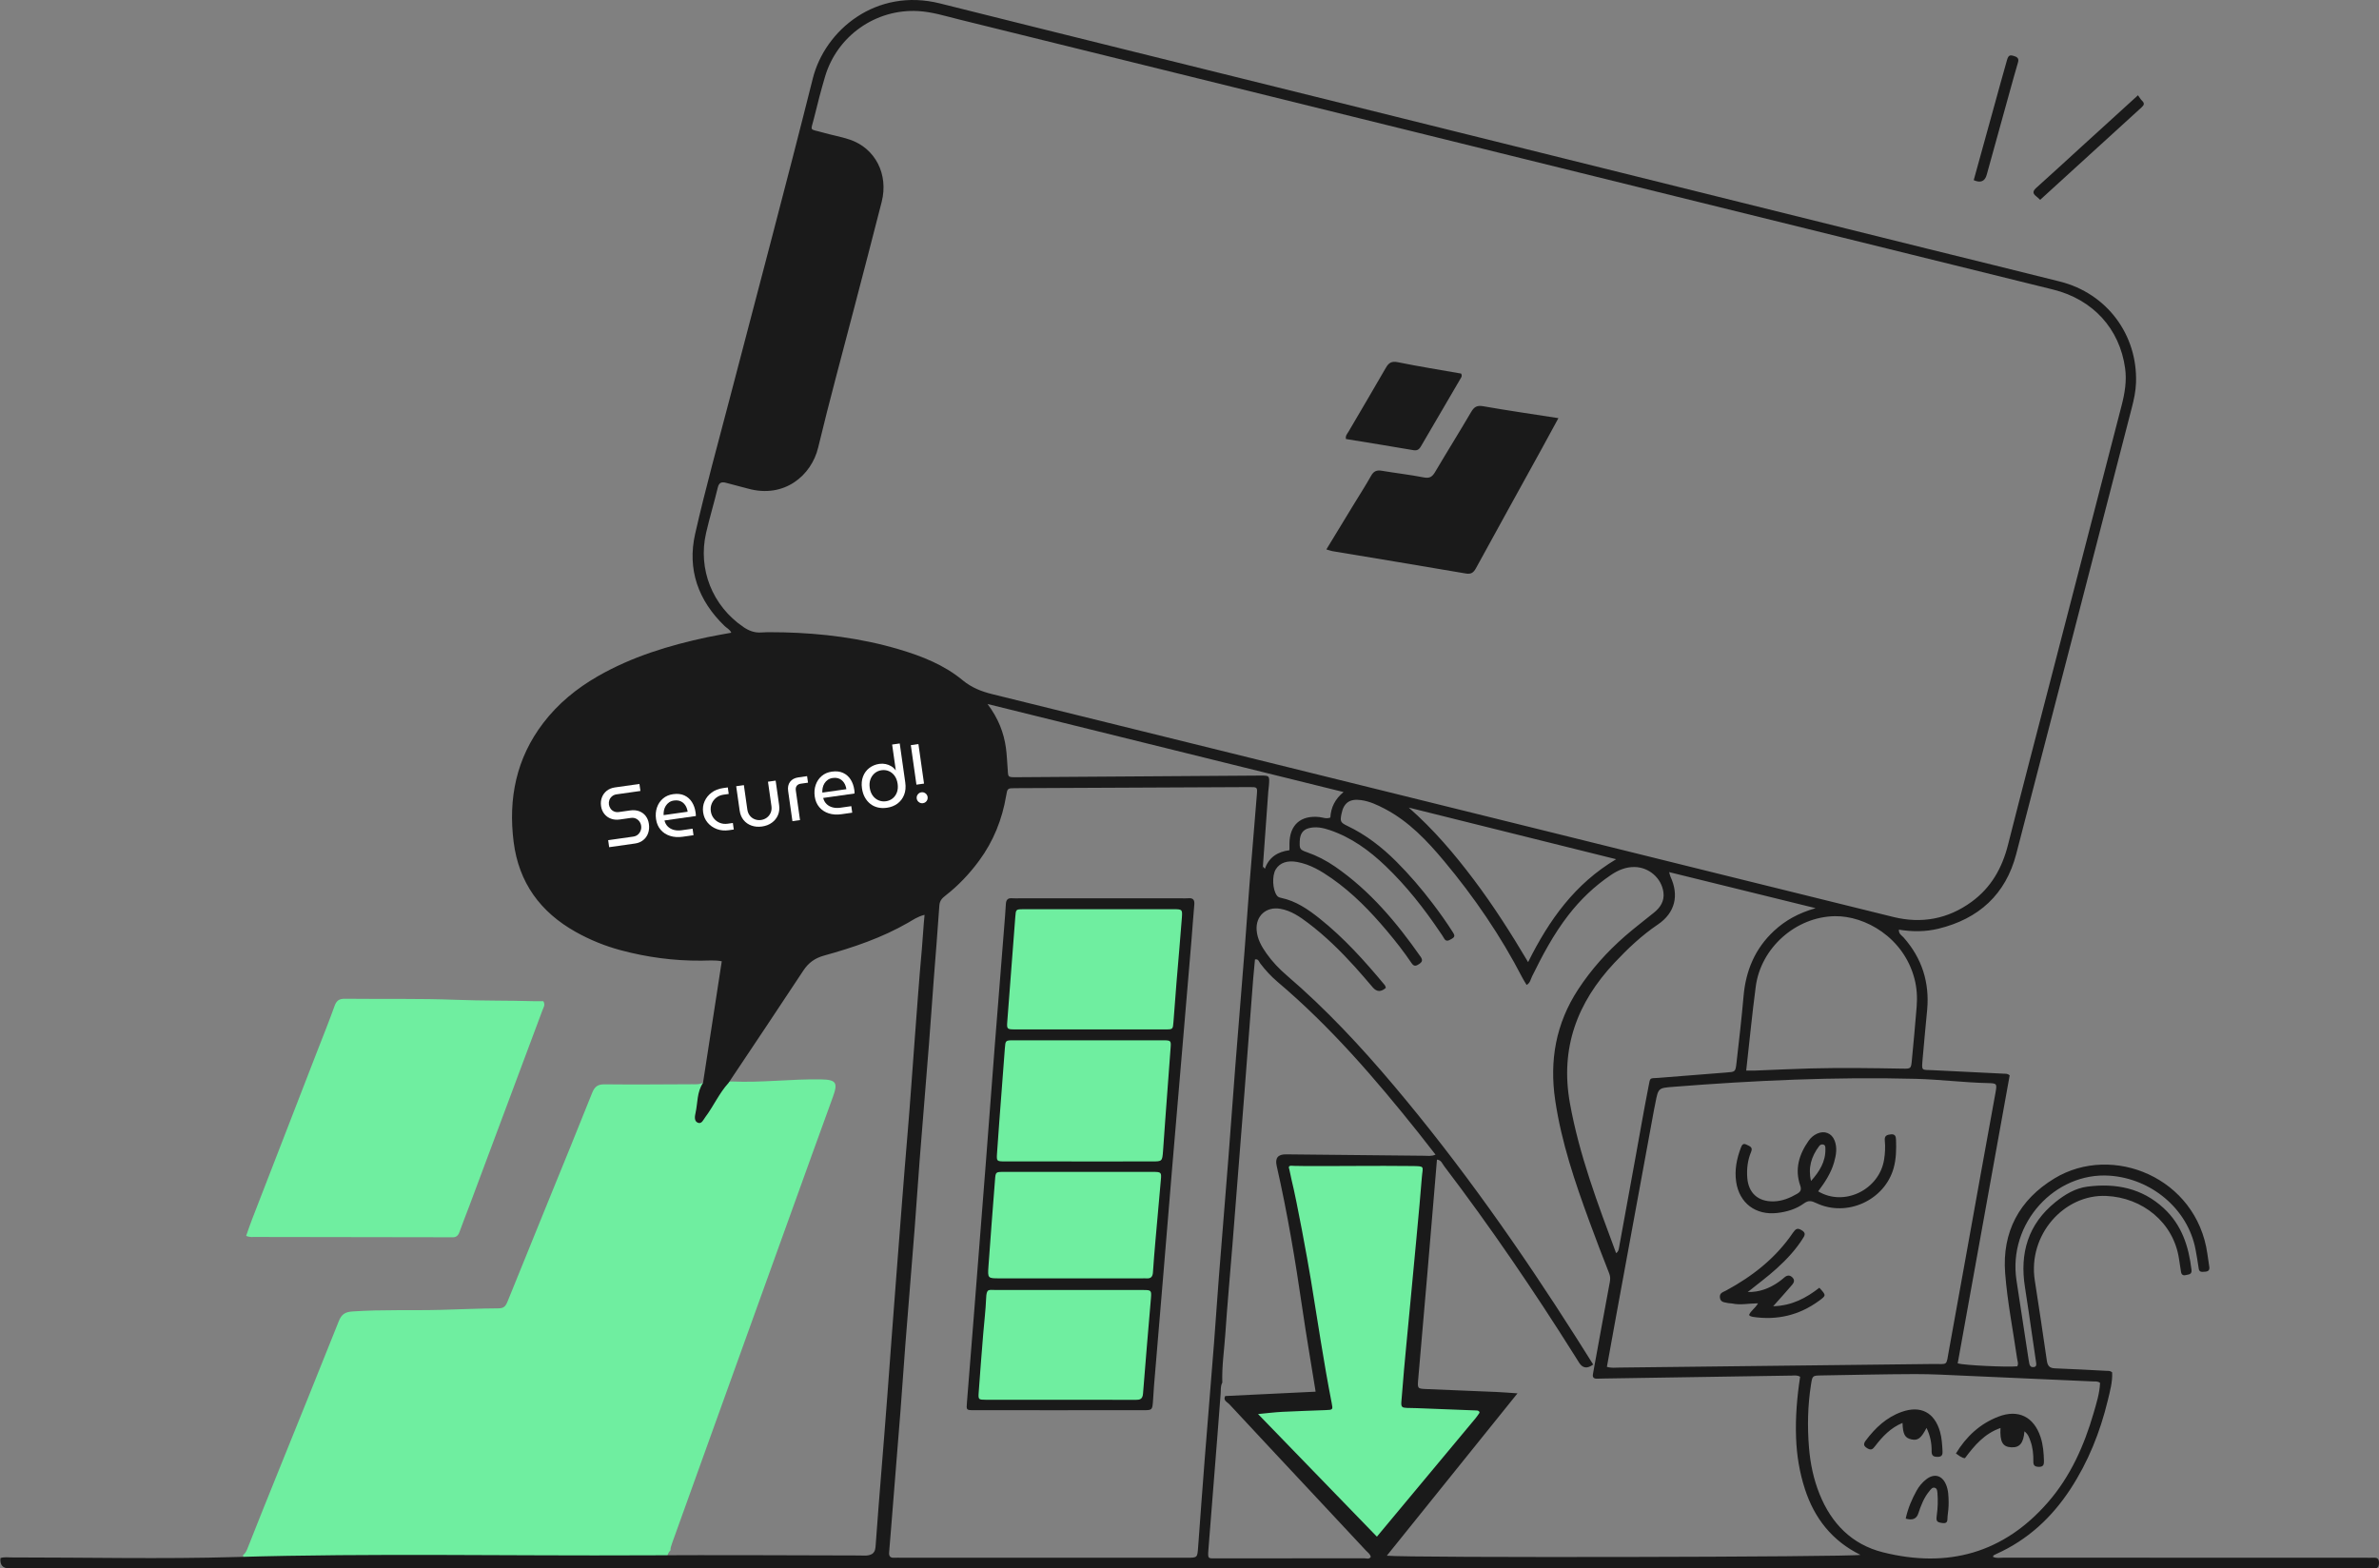
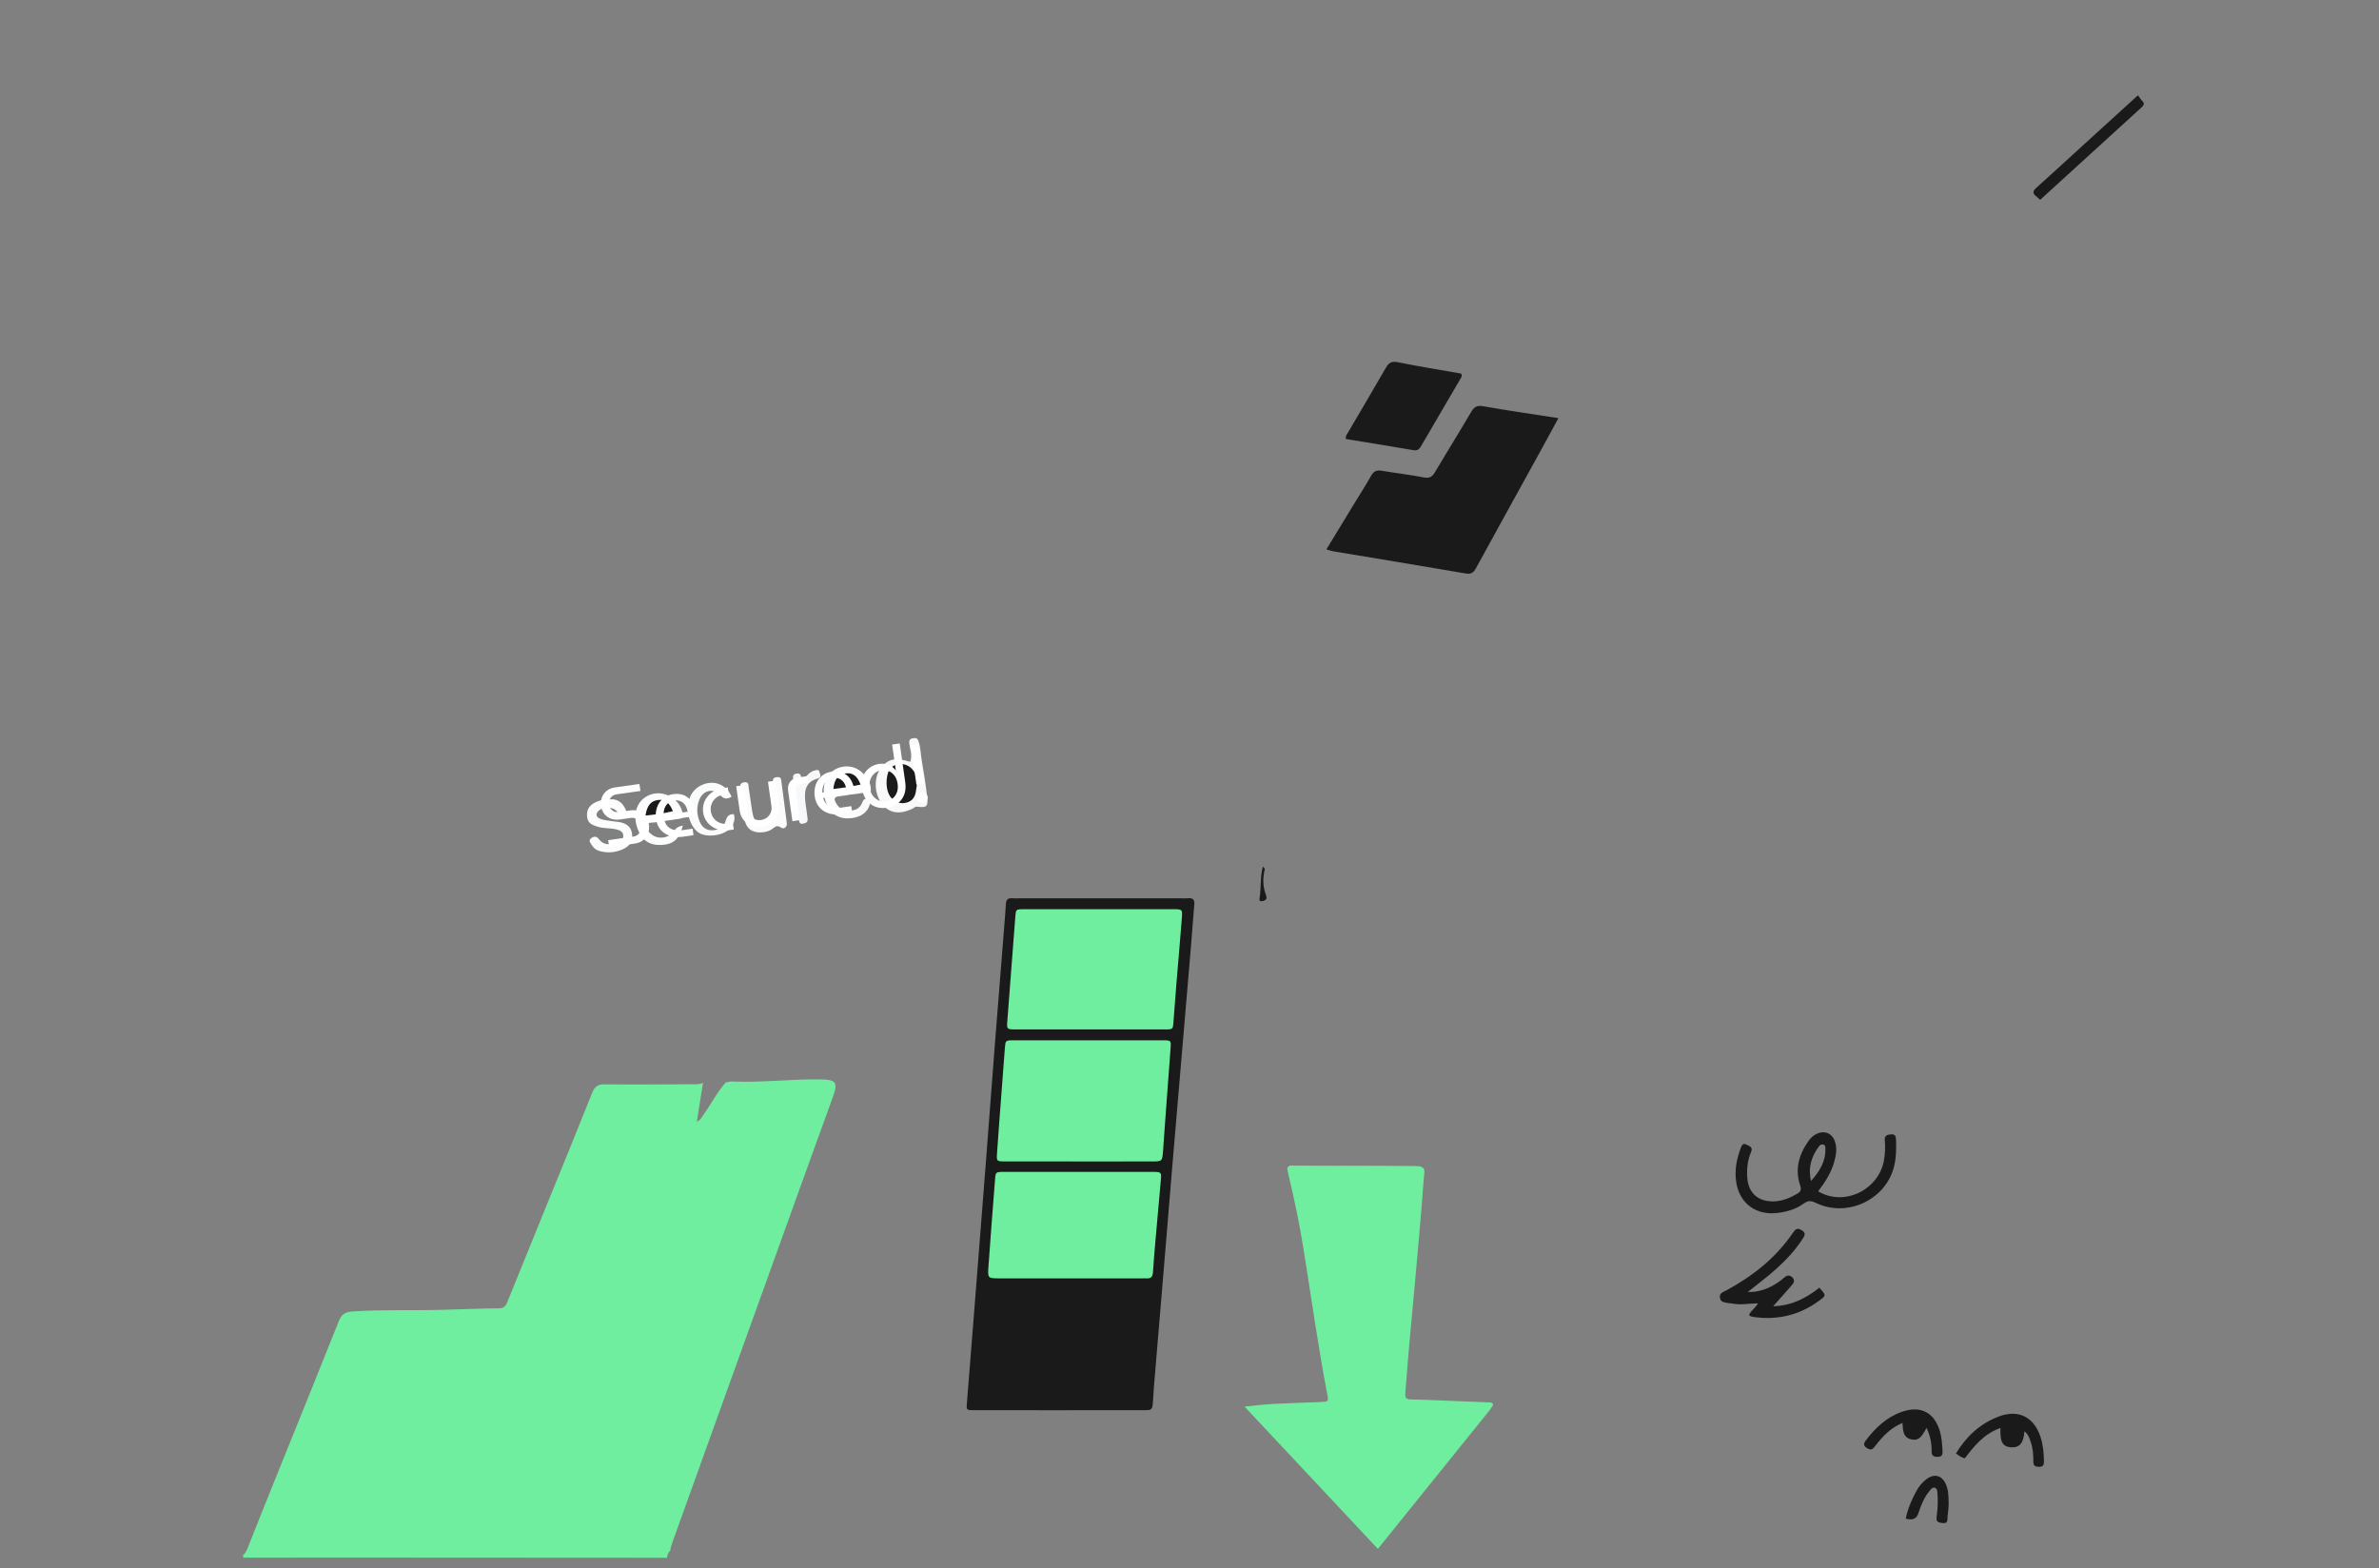
<svg xmlns="http://www.w3.org/2000/svg" id="a" data-name="Layer 1" width="1168.22" height="770.295" viewBox="0 0 1168.22 770.295">
  <rect x="0" y="0" width="1168.22" height="770.295" fill="#808080" stroke="none" />
  <path d="M329.276,761.347c-.118-.748,.188-1.861,.784-3.51,12.549-34.731,24.934-69.522,37.499-104.248,13.867-38.323,27.556-76.71,41.493-115.008,2.52-6.924,1.447-8.318-5.803-8.455-14.642-.278-29.231,1.695-43.882,1.013-1.006-.047-1.961,.355-2.958,.43-4.326,4.839-7.178,10.693-10.976,15.893-.796,1.09-1.257,2.553-3.248,3.422,1.068-6.735,2.049-12.927,3.032-19.124-1.687,.96-3.544,.736-5.362,.742-14.313,.048-28.627,.206-42.937,.039-3.429-.04-4.931,1.154-6.157,4.242-6.985,17.597-14.194,35.105-21.321,52.645-6.69,16.464-13.378,32.928-20.051,49.399-.825,2.035-1.51,3.718-4.415,3.734-9.304,.051-18.606,.476-27.91,.735-14.626,.406-29.265-.214-43.895,.789-3.737,.256-5.462,1.393-6.807,4.777-9.753,24.54-19.701,49.002-29.572,73.495-5.153,12.786-10.332,25.561-15.365,38.394-.535,1.364-1.195,2.365-2.083,2.981,.086,.415,.115,.847,.089,1.284,16.719-.017,33.439-.043,50.158-.041,52.654,.007,105.309,.049,157.963,.092,.097-1.352,.709-2.726,1.724-3.719Z" fill="#6feea0" />
-   <path d="M120.868,606.971c.965-2.707,1.836-5.345,2.837-7.932,10.605-27.407,21.232-54.806,31.851-82.207,2.94-7.586,6.008-15.127,8.736-22.789,.953-2.675,2.303-3.558,5.07-3.527,18.301,.205,36.621-.192,54.899,.525,12.638,.496,25.266,.289,37.892,.662,1.641,.049,3.284,.007,4.663,.007,1.047,1.863,.091,3.017-.355,4.211-11.958,32.042-23.931,64.079-35.911,96.113-1.628,4.354-3.374,8.666-4.927,13.047-.659,1.859-1.745,2.718-3.689,2.576-.662-.048-1.33-.003-1.996-.004-31.446-.045-62.893-.087-94.339-.146-1.457-.003-2.959,.225-4.731-.537Z" fill="#6feea0" />
  <path d="M1049.863,46.789c.807,1.099,1.301,2.012,2.017,2.692,1.316,1.249,.997,2.112-.233,3.231-16.58,15.079-33.125,30.196-49.824,45.436-.775-.705-1.326-1.283-1.953-1.761-2.068-1.577-1.474-2.771,.241-4.303,7.185-6.418,14.253-12.967,21.373-19.457,9.204-8.389,18.416-16.768,28.38-25.838Z" fill="#1a1a1a" />
-   <path d="M969.207,88.482c3.426-12.408,6.859-24.857,10.301-37.304,1.99-7.197,3.959-14.401,6.009-21.581,.736-2.577,1.449-2.793,3.914-1.93,1.601,.561,1.961,1.476,1.502,3.039-1.31,4.458-2.555,8.935-3.796,13.413-3.858,13.912-7.697,27.829-11.556,41.741q-1.347,4.855-6.374,2.622Z" fill="#1a1a1a" />
  <path d="M676.618,760.704c-21.791-23.252-43.27-46.172-65.496-69.888,5.027-.486,9.176-1.034,13.342-1.257,7.977-.426,15.964-.66,23.946-.986,3.963-.162,4.026-.212,3.311-3.975-4.439-23.34-7.737-46.865-11.484-70.318-1.939-12.138-4.385-24.191-7.256-36.15-.271-1.13-.541-2.261-.76-3.402-.274-1.434,.301-2.211,1.819-2.193,.832,.01,1.665-.008,2.497-.003,18.649,.123,37.3,.165,55.947,.407,8.424,.109,7.067,.204,6.564,7.181-1.111,15.413-2.543,30.803-3.899,46.198-1.531,17.38-3.327,34.74-4.611,52.138-.76,10.294-1.885,8.595,8.096,8.996,10.81,.434,21.621,.861,32.431,1.304,.643,.026,1.34-.03,1.832,.546,.088,.134,.218,.259,.251,.406,.035,.154,.032,.365-.05,.488-.642,.961-1.249,1.952-1.972,2.85-18.039,22.408-36.091,44.805-54.507,67.658Z" fill="#6feea0" />
  <path d="M446.967,374.15c1.152-3.242-.11-6.126-.468-9.052-.263-2.147,.962-2.543,2.636-2.619,1.246-.056,1.607,.715,1.971,1.763,1.049,3.023,.987,6.212,1.532,9.307,1.06,6.016,1.978,12.066,2.674,18.134,.51,4.446-.318,5.125-4.927,4.503-1.066-.144-1.424,.534-2.065,.852-6.614,3.29-11.906,2.423-15.5-2.606-3.976-5.563-3.669-13.997,.672-18.447,3.316-3.4,6.591-3.868,13.477-1.836Z" fill="#f7f8f9" />
  <path d="M427.615,388.514c-4.31,1.371-8.842,1.399-13.222,2.254-.976,.191-1.99,.189-2.963,.386-1.442,.293-1.936,1.129-1.256,2.53,1.155,2.382,2.856,4.16,5.61,4.36,2.708,.196,5.382-.055,7.038-2.698,.435-.694,.614-1.553,1.074-2.224,.631-.92,1.706-1.137,2.673-.837,1.345,.416,.909,1.598,.661,2.502-1.157,4.213-4.302,6.246-8.311,6.91-4.745,.786-9.02-.258-11.774-4.607-1.804-2.849-2.76-6.032-2.66-9.459,.141-4.843,2.915-8.912,7.119-10.47,4.605-1.707,9.429-.567,12.674,3.178,1.969,2.272,3.616,4.768,3.337,8.174Z" fill="#fbfcfd" />
  <path d="M335.335,405.429c-1.75,6.757-4.748,9.351-10.667,9.561-5.895,.209-9.564-2.35-11.629-8.112-2.668-7.442-.081-14.273,6.285-16.596,7.015-2.559,15.05,2.415,15.988,9.819,.223,1.763-.899,1.911-2.04,2.085-3.93,.598-7.874,1.101-11.8,1.726-1.396,.222-3.411-.22-3.878,1.493-.539,1.977,1.053,3.381,2.506,4.504,3.367,2.602,8.571,1.675,10.931-1.868q1.429-2.146,4.306-2.613Z" fill="#fbfcfd" />
  <path d="M299.81,392.577c2.599-.207,5.218,.879,6.823,3.854,.445,.824,1.3,1.883,.348,2.69-1.039,.88-2.653,1.279-3.55-.009-1.599-2.294-3.75-2.485-6.153-2.29-1.008,.082-1.948,.336-2.797,.935-2.175,1.534-2.11,3.538,.369,4.435,1.841,.666,3.88,.8,5.837,1.128,.981,.164,1.982,.207,2.968,.35,4.01,.586,6.157,2.393,6.678,5.594,.588,3.61-.798,6.214-4.556,7.863-3.756,1.648-7.665,1.963-11.67,.732-1.547-.476-2.645-1.452-3.44-2.705-.646-1.018-1.894-2.339-.421-3.46,1.189-.904,2.586-1.25,3.852,.449,2.227,2.99,5.38,2.797,8.599,2.028,1.993-.476,3.405-1.651,3.378-3.72-.026-1.966-1.663-2.687-3.379-3.101-2.914-.702-5.949-.414-8.869-1.234-3.947-1.109-5.332-2.299-5.553-5.338-.236-3.251,1.227-5.46,4.548-6.954,2.016-.907,4.151-1.13,6.989-1.248Z" fill="#fbfcfc" />
  <path d="M381.157,396.528c-.52-4.003-1.015-8.116-1.607-12.216-.238-1.647,.264-2.5,1.983-2.642,1.172-.097,1.908,.208,2.074,1.471,.923,7.048,1.898,14.09,2.759,21.146,.219,1.793-1.344,3.165-2.783,2.188-1.692-1.149-2.507-.816-3.836,.253-1.86,1.496-4.123,2.104-6.514,2.101-4.016-.006-6.741-1.983-7.464-5.927-.926-5.049-1.458-10.17-2.249-15.246-.3-1.923-.056-3.327,2.227-3.485,2.119-.146,1.718,1.573,1.906,2.749,.601,3.762,1.101,7.54,1.69,11.303,.773,4.947,2.216,6.648,5.282,6.335,4.162-.425,6.67-3.464,6.532-8.029Z" fill="#fbfbfc" />
  <path d="M359.233,391.319c-2.297,1.257-3.709,1.179-5.463-.711-3.436-3.702-8.417-2.566-10.34,2.104-1.534,3.724-1.277,7.54,.31,11.151,1.158,2.634,3.414,4.126,6.383,3.901,2.809-.213,5.3-1.374,6.115-4.286,.605-2.161,1.364-3.701,4.093-3.629,.916,2.597-.086,4.819-1.665,6.777-3.159,3.918-12.19,5.084-16.078,1.959-5.697-4.58-7.506-17.646,.987-22.498,6.092-3.48,12.951-1.301,15.659,5.231Z" fill="#f9fbfc" />
  <path d="M393.866,383.625c2.206-2.379,3.62-4.769,6.482-5.297,.858-.158,1.742-.418,1.983,.702,.218,1.014,1.243,2.179-.238,3.087-.139,.085-.293,.16-.45,.202-6.363,1.696-6.816,6.461-6.132,11.807,.337,2.635,.694,5.268,1.059,7.9,.249,1.796-.862,2.289-2.32,2.52-1.793,.284-1.754-1-1.919-2.155-.916-6.408-1.877-12.81-2.737-19.226-.162-1.207-.658-2.758,1.32-3.197,2.621-.582,2.401,1.497,2.952,3.658Z" fill="#f7f8fa" />
  <path d="M620.146,425.585c.324,.366,.649,.732,.973,1.098-1.054,4.27-1.083,8.527,.47,12.675,.566,1.512,.546,2.522-1.145,3.072-1.093,.356-2.196,.332-1.95-1.12,.883-5.212,.224-10.579,1.652-15.725Z" fill="#1a1a1a" />
  <path d="M651.32,269.839c4.574-7.519,8.883-14.609,13.198-21.695,2.939-4.826,6.009-9.578,8.779-14.499,1.279-2.273,2.787-2.854,5.254-2.436,6.879,1.165,13.829,1.94,20.672,3.275,2.887,.563,4.157-.404,5.509-2.694,5.829-9.875,11.904-19.605,17.707-29.494,1.467-2.5,2.873-3.313,5.91-2.779,12.088,2.127,24.242,3.874,36.92,5.847-3.032,5.564-5.851,10.789-8.716,15.989-10.584,19.209-21.214,38.393-31.734,57.638-1.191,2.18-2.348,3.133-5.025,2.673-21.787-3.737-43.602-7.317-65.405-10.961-.804-.134-1.579-.439-3.068-.864Z" fill="#1a1a1a" />
  <path d="M660.933,215.61c-.322-1.675,.625-2.518,1.188-3.482,6.126-10.481,12.329-20.919,18.381-31.443,1.414-2.46,2.782-3.428,5.892-2.796,10.391,2.113,20.873,3.782,31.11,5.585,.645,1.232,.018,1.92-.376,2.595-6.281,10.775-12.591,21.534-18.88,32.305-.929,1.592-1.649,3.151-4.103,2.728-11.09-1.912-22.204-3.685-33.212-5.493Z" fill="#1a1a1a" />
  <path d="M519.826,692.601c-13.82,0-27.64,.017-41.46-.011-3.921-.008-3.849-.062-3.546-3.776,1.19-14.589,2.339-29.181,3.487-43.773,1.944-24.708,3.892-49.416,5.807-74.127,1.478-19.073,2.882-38.152,4.366-57.225,1.497-19.239,3.054-38.473,4.578-57.709,.315-3.98,.658-7.96,.879-11.946,.113-2.037,.89-3.06,3.056-2.87,1.322,.116,2.662,.018,3.994,.017,26.308,0,52.616,0,78.924,0,1.166,0,2.341,.097,3.495-.018,2.409-.239,3.286,.727,3.061,3.151-.551,5.961-.925,11.938-1.423,17.904-1.259,15.079-2.543,30.157-3.824,45.234-1.845,21.707-3.713,43.413-5.54,65.122-1.451,17.238-2.845,34.482-4.282,51.721-1.561,18.732-3.146,37.462-4.706,56.194-.207,2.487-.305,4.983-.496,7.471-.354,4.6-.368,4.629-4.91,4.634-13.82,.016-27.64,.006-41.46,.005Z" fill="#1a1a1a" />
  <path d="M450.229,385.451c-.113,.759-.274,2.238-.561,3.692-.523,2.648-1.957,4.46-4.725,5.105-2.656,.618-4.806-.144-6.8-1.923-3.806-3.394-3.185-11.653-1.32-14.397,2.219-3.264,7.416-3.634,10.515-.765,2.135,1.977,3.032,4.303,2.891,8.288Z" fill="#1a1a1a" />
  <path d="M409.23,387.49c.475-4.859,2.456-7.269,6.109-7.671,3.408-.375,5.643,1.236,7.244,5.518-2.226,.43-4.397,.905-6.587,1.258-2.228,.359-4.476,.598-6.765,.895Z" fill="#1a1a1a" />
  <path d="M330.403,398.399c-4.42,1.108-8.871,1.684-13.428,2.147,.737-4.98,2.65-7.228,6.325-7.667,3.182-.38,5.579,1.422,7.104,5.519Z" fill="#1a1a1a" />
  <path d="M529.877,570.42c-12.157,0-24.313,.022-36.47-.014-3.923-.012-4.071-.092-3.822-3.834,.672-10.118,1.479-20.226,2.238-30.338,.535-7.127,1.075-14.254,1.619-21.381,.29-3.809,.296-3.92,4.089-3.926,24.646-.035,49.293-.036,73.939,.002,3.542,.005,3.622,.282,3.357,3.741-.875,11.438-1.709,22.879-2.547,34.32-.401,5.473-.741,10.951-1.17,16.422-.387,4.931-.462,4.995-5.262,5.003-11.99,.019-23.98,.006-35.97,.005Z" fill="#6feea0" />
  <path d="M539.874,446.529c12.156,0,24.311-.024,36.467,.013,4.166,.013,4.329,.095,4.023,4.169-.796,10.604-1.767,21.196-2.635,31.795-.529,6.462-.988,12.93-1.493,19.394-.279,3.565-.292,3.668-3.711,3.673-24.811,.031-49.622,.031-74.432-.001-3.525-.005-3.734-.295-3.477-3.684,1.309-17.234,2.634-34.467,3.965-51.7,.272-3.525,.294-3.626,3.828-3.64,12.488-.048,24.977-.019,37.466-.019Z" fill="#6feea0" />
-   <path d="M520.547,687.484c-12.136,0-24.272,.026-36.408-.016-3.656-.013-3.793-.108-3.551-3.569,.672-9.602,1.453-19.196,2.224-28.791,.465-5.79,1.201-11.567,1.427-17.365,.196-5.04,1.178-4.189,4.713-4.193,9.31-.01,18.619-.004,27.929-.004,14.796,0,29.592-.017,44.387,.012,4.105,.008,4.227,.123,3.89,4.211-1.282,15.542-2.698,31.073-3.868,46.623-.215,2.855-1.548,3.132-3.837,3.12-12.302-.064-24.604-.03-36.906-.03Z" fill="#6feea0" />
  <path d="M529.748,575.531c12.142,0,24.284-.023,36.425,.012,4.159,.012,4.22,.23,3.848,4.204-.928,9.911-1.787,19.829-2.645,29.746-.444,5.129-.879,10.259-1.215,15.396-.132,2.027-.915,3.096-3.049,2.955-.828-.055-1.663,0-2.494,0-23.286,0-46.571,.004-69.857-.003-5.663-.002-5.788-.027-5.381-5.768,1.009-14.245,2.129-28.483,3.236-42.722,.289-3.718,.341-3.792,4.207-3.804,12.308-.039,24.616-.014,36.924-.015Z" fill="#6feea0" />
  <path d="M900.958,449.964c-19.169,.336-36.28,15.554-38.788,34.568-1.781,13.506-3.094,27.073-4.688,41.257,1.884,0,3.185,.042,4.483-.007,9.144-.347,18.285-.815,27.432-1.051,14.974-.386,29.951-.151,44.926,.106,4.011,.069,4.101,.007,4.492-4.032,.849-8.768,1.653-17.542,2.365-26.322,.378-4.658,.117-9.286-1.084-13.855-5.335-20.286-24.296-30.925-39.138-30.664Z" fill="none" />
  <path d="M814.057,454.08c-7.861,5.307-14.786,11.848-21.289,18.788-18.259,19.486-26.715,41.856-21.86,68.885,4.586,25.531,13.71,49.534,22.693,73.699,1.134-.736,1.257-1.74,1.437-2.724,2.712-14.871,5.429-29.741,8.141-44.612,2.086-11.439,4.063-22.9,6.299-34.311,.964-4.92,.391-4.093,4.915-4.432,11.11-.832,22.209-1.805,33.319-2.636,4.361-.326,4.489-.208,4.998-4.695,1.236-10.898,2.519-21.795,3.467-32.72,1.093-12.602,5.594-23.442,14.993-32.169,5.58-5.181,12.002-8.715,20.397-11.131-24.566-6.046-48.014-11.816-71.924-17.7,.381,1.313,.457,1.805,.66,2.239,4.253,9.108,2.364,17.705-6.246,23.517Z" fill="none" />
  <path d="M821.657,533.775c-7.341,.581-7.342,.552-8.786,8.001-.221,1.142-.475,2.277-.685,3.421-6.188,33.661-12.377,67.322-18.555,100.985-1.525,8.307-3.015,16.621-4.555,25.119,2.213,.665,4.212,.375,6.17,.354,51.27-.57,102.539-1.15,153.808-1.758,7.698-.091,6.526,1.268,7.979-6.703,5.212-28.603,10.316-57.226,15.477-85.838,2.448-13.571,4.956-27.131,7.387-40.705,.789-4.406,.722-4.616-3.661-4.712-11.82-.258-23.568-1.781-35.368-2.087-39.807-1.033-79.533,.786-119.21,3.924Z" fill="none" />
  <path d="M1005.751,737.705c10.969-12.641,17.663-27.666,22.3-43.629,1.429-4.918,2.989-9.832,3.189-14.901-1.206-.919-2.414-.669-3.55-.721-20.792-.939-41.583-1.883-62.377-2.775-8.316-.357-16.638-.851-24.956-.827-15.32,.043-30.639,.422-45.958,.663-4.42,.069-4.404,.075-5.113,4.591-1.611,10.251-1.805,20.563-.968,30.871,.634,7.809,2.235,15.47,5.172,22.78,5.814,14.468,15.844,24.777,31.103,28.613,31.836,8.003,59.355,.463,81.158-24.663Z" fill="none" />
  <path d="M928.507,557.117c-1.881,.178-3.211,.65-2.972,2.972,.324,3.154,.155,6.318-.345,9.443-2.357,14.731-19.52,23.253-32.37,15.573,3.429-4.575,6.312-9.014,7.797-14.197,1.021-3.565,1.671-7.151,.274-10.748-1.417-3.649-4.984-5.035-8.561-3.406-1.697,.772-3.085,1.933-4.163,3.465-4.729,6.724-6.955,13.96-4.155,22.051,.688,1.988,.196,3.034-1.476,4.008-3.64,2.121-7.433,3.686-11.721,3.76-7.539,.13-12.254-4.132-12.808-11.629-.323-4.369,.186-8.643,1.886-12.7,1.01-2.409-.822-2.798-2.253-3.538-1.803-.932-2.332,.339-2.828,1.647-2.03,5.363-3.099,10.889-2.259,16.608,1.543,10.498,9.61,16.544,20.215,15.294,4.693-.553,9.203-1.889,13.008-4.652,2.28-1.655,3.763-1.315,6.13-.191,15.002,7.124,33.567-1.385,37.978-17.206,1.265-4.539,1.336-9.179,1.173-13.845-.06-1.715-.432-2.91-2.55-2.71Zm-39.191,22.894c-1.553-6.457,.16-12.036,3.953-17.092,.511-.681,1.281-1.076,2.174-.764,.999,.349,.902,1.297,.923,2.077,.17,6.322-2.987,11.227-7.049,15.78Z" fill="#1a1a1a" />
  <path d="M870.735,641.534c2.159-2.425,3.79-4.246,5.408-6.078,1.319-1.493,2.63-2.992,3.931-4.5,.984-1.141,1.281-2.356,.117-3.541-1.277-1.301-2.611-1.193-3.958-.034-.881,.758-1.781,1.503-2.731,2.171-4.576,3.217-9.602,5.137-15.256,4.992,4.807-3.865,9.611-7.401,14.041-11.407,5.074-4.588,9.721-9.533,13.328-15.405,1.051-1.711,.634-2.583-.945-3.559-2.066-1.277-2.987-.579-4.268,1.308-8.399,12.374-19.823,21.333-32.858,28.37-1.472,.795-3.2,1.098-2.982,3.345,.249,2.563,2.369,2.357,4.043,2.784,.636,.162,1.337,.064,1.981,.206,4.049,.895,8.129-.059,12.695-.086-1.34,2.44-3.554,3.614-4.379,5.678,.208,.263,.284,.459,.418,.512,.454,.182,.918,.382,1.396,.454,11.913,1.802,22.779-.756,32.52-7.886,3.6-2.635,3.578-2.665,.159-6.402-6.406,4.973-13.357,8.811-22.66,9.077Z" fill="#1a1a1a" />
  <g>
    <path d="M960.459,713.853c1.552,.965,2.667,2.175,4.431,2.3,4.657-6.204,9.538-12.056,17.461-14.828-.346,6.845,1.074,9.243,5.216,9.48,4.142,.238,6.068-1.942,6.549-7.833,1.82,1.418,2.312,3.05,2.878,4.574,1.232,3.313,1.558,6.797,1.489,10.303-.039,1.985,.883,2.529,2.733,2.555,2.09,.029,2.526-1.025,2.478-2.788-.109-3.999-.393-7.964-1.657-11.801-3.293-9.993-10.917-13.838-20.739-10.054-8.971,3.457-15.714,9.661-20.839,18.092Z" fill="#1a1a1a" />
    <path d="M945.941,726.499c-1.976,1.523-3.584,3.424-4.805,5.643-2.326,4.225-4.233,8.603-5.325,13.691q4.865,1.44,6.163-2.468c1.307-3.945,2.753-7.822,5.477-11.063,.735-.875,1.466-2.076,2.796-1.558,.997,.388,1.07,1.613,1.15,2.599,.295,3.647,.17,7.281-.334,10.91-.409,2.947,.023,3.387,2.872,3.765,2.847,.377,2.241-1.798,2.425-3.259,.29-2.299,.57-4.625,.529-6.935-.053-2.969-.106-5.982-1.32-8.795-1.931-4.473-5.747-5.523-9.629-2.529Z" fill="#1a1a1a" />
    <path d="M938.6,706.924c3.143,.692,4.737-.471,7.428-5.634,1.889,3.902,2.557,7.649,2.502,11.502-.033,2.313,1.112,2.737,3.096,2.71,2.222-.03,2.347-1.408,2.253-2.996-.185-3.15-.34-6.296-1.224-9.371-2.717-9.445-9.497-13.018-18.807-9.721-7.49,2.652-12.984,7.855-17.664,14.08-1.336,1.776-1.006,2.784,.905,3.879,1.798,1.03,2.561,.319,3.612-1.05,3.649-4.753,7.689-9.094,13.537-11.488,.184,5.62,1.168,7.384,4.362,8.088Z" fill="#1a1a1a" />
  </g>
  <path d="M886.305,731.326c-2.629-8.107-4.013-16.451-4.335-24.986-.383-10.164,.45-20.243,1.985-30.165-1.466-.896-2.83-.608-4.137-.588-30.634,.465-61.267,.951-91.9,1.435-1.165,.018-2.332,.021-3.495,.082-1.668,.086-2.556-.509-2.194-2.324,.162-.815,.291-1.637,.44-2.455,2.598-14.226,5.173-28.457,7.832-42.671,.285-1.523,.272-2.787-.323-4.291-3.299-8.347-6.498-16.736-9.593-25.161-7.171-19.521-13.854-39.172-16.908-59.873-2.883-19.542,.336-37.684,11.26-54.38,6.438-9.84,14.188-18.466,22.996-26.162,4.633-4.048,9.564-7.753,14.336-11.643,3.137-2.557,5.13-5.711,4.555-9.941-.944-6.943-7.083-12.266-14.135-12.385-4.345-.073-8.133,1.547-11.631,3.91-8.067,5.448-15.014,12.091-20.966,19.794-7.164,9.271-12.634,19.533-17.769,30.002-.708,1.443-.907,3.238-2.677,4.212-.685-1.156-1.417-2.261-2.022-3.431-10.665-20.637-23.699-39.701-38.576-57.5-8.348-9.988-17.284-19.402-29.042-25.572-3.7-1.941-7.483-3.691-11.649-4.276-5.639-.792-8.56,1.353-9.637,6.825-.706,3.587-.492,4.213,2.872,5.819,9.126,4.359,16.982,10.443,24.089,17.548,6.484,6.481,12.427,13.436,17.966,20.741,3.42,4.511,6.707,9.109,9.737,13.894,.796,1.256,1.368,2.244-.392,3.227-1.533,.856-2.88,1.881-4.045-.427-.447-.885-1.077-1.678-1.633-2.507-7.911-11.772-16.625-22.893-26.894-32.719-8.005-7.66-16.837-14.085-27.472-17.691-3.356-1.138-6.771-1.834-10.279-.918-2.934,.766-4.311,2.881-4.431,6.403-.129,3.792,.014,4.166,3.602,5.42,4.911,1.716,9.476,4.102,13.728,7.031,17.129,11.799,30.234,27.427,42.033,44.299,1.194,1.708,.721,2.59-.786,3.592-1.434,.953-2.477,1.282-3.655-.467-3.72-5.525-7.829-10.765-12.119-15.859-8.065-9.579-16.733-18.535-27.046-25.751-5.2-3.639-10.596-6.89-16.983-8.074-4.843-.898-8.533,.33-10.552,3.619-1.937,3.156-1.562,10.102,.609,12.924,.581,.756,1.303,.926,2.114,1.098,7.216,1.539,13.107,5.578,18.732,10.052,12.052,9.587,22.278,20.974,32.073,32.773,.299,.36,.377,.902,.55,1.341q-3.551,3.17-6.403-.186c-2.926-3.411-5.826-6.846-8.845-10.174-7.056-7.78-14.534-15.128-22.927-21.478-4.123-3.119-8.392-6.071-13.64-6.981-6.981-1.212-12.188,3.538-11.645,10.528,.335,4.311,2.381,7.924,4.79,11.348,2.888,4.104,6.344,7.704,10.151,10.968,19.141,16.412,36.249,34.8,52.48,54.033,32.905,38.993,62.131,80.648,89.473,123.663,2.815,4.428,5.597,8.876,8.371,13.277q-4.27,3.204-6.869-.825c-.72-1.119-1.413-2.256-2.121-3.383-20.112-31.991-41.36-63.203-64.24-93.289-.896-1.177-1.425-2.998-3.492-3.133-.478,5.704-.934,11.167-1.394,16.63-1.116,13.26-2.214,26.521-3.354,39.778-1.483,17.234-3.029,34.462-4.483,51.698-.366,4.34-.255,4.392,4.08,4.578,11.477,.494,22.956,.929,34.433,1.428,3.207,.139,6.408,.419,10.266,.678-21.703,26.97-42.801,53.187-64.166,79.737,9.931,1.117,229.053,.686,232.547-.419-13.853-6.837-22.579-17.908-27.248-32.304Z" fill="none" />
-   <path d="M1165.605,765.037c-1.327,.085-2.664,.008-3.996,.008-59.289,0-118.577,.004-177.866-.025-1.666,0-3.456,.424-5.146-.461,.268-.441,.32-.641,.447-.715,.423-.248,.864-.467,1.311-.667,15.347-6.894,27.153-17.838,36.296-31.794,8.754-13.363,14.602-27.975,18.351-43.447,1.122-4.629,2.413-9.269,2.178-13.927-.907-.849-1.78-.698-2.585-.739-8.481-.436-16.959-.925-25.445-1.23-2.682-.097-3.669-1.168-4.042-3.812-1.862-13.171-3.908-26.316-5.923-39.465-3.427-22.364,14.456-42.302,35.062-41.4,17.803,.779,33.054,12.98,35.745,30.791,.323,2.136,.699,4.265,.989,6.405,.203,1.496,1.036,2.019,2.417,1.664,1.361-.35,3.033-.221,2.748-2.601-1.378-11.51-4.749-22.004-13.613-30.214-10.763-9.969-23.655-12.388-37.528-10.616-5.778,.738-10.974,3.813-15.582,7.516-13.555,10.893-17.707,25.163-15.049,41.904,1.278,8.046,2.402,16.117,3.595,24.177,.633,4.277,1.28,8.551,1.882,12.832,.138,.983,.24,2.049-1.228,2.202-1.216,.127-1.857-.476-2.094-1.601-.137-.65-.256-1.305-.357-1.962-1.986-12.984-3.958-25.971-5.954-38.954-4.336-28.206,19.019-53.374,45.787-51.49,20.274,1.427,38.301,16.144,42.134,36.243,.591,3.1,1.094,6.219,1.548,9.342,.289,1.994,1.627,1.63,2.971,1.579,1.651-.062,2.491-.7,2.221-2.45-.33-2.136-.639-4.275-.942-6.415-5.284-37.325-46.563-54.234-75.076-36.971-17.333,10.494-25.765,26.357-24.222,46.508,1.077,14.062,3.858,27.993,5.878,41.982,.183,1.267,.785,2.531,.073,3.8-5.066,.501-25.976-.494-29.256-1.429,8.518-47.202,17.04-94.424,25.531-141.473-1.015-.874-1.87-.765-2.684-.805-11.64-.581-23.28-1.188-34.922-1.724-5.932-.274-5.644,.631-5.114-5.876,.648-7.958,1.499-15.899,2.207-23.852,1.198-13.453-2.586-25.282-11.565-35.443-.909-1.028-2.482-1.745-2.325-3.858,6.533,1.082,13.048,1.08,19.373-.456,19.777-4.805,33.057-16.769,38.237-36.651,19.028-73.032,37.87-146.114,56.759-219.183,1.04-4.023,1.929-8.092,2.075-12.274,.827-23.639-14.341-43.936-37.343-49.728-21.766-5.48-43.577-10.784-65.361-16.195-99.888-24.809-199.772-49.633-299.66-74.443-61.643-15.311-123.316-30.5-184.922-45.957-31.418-7.883-56.543,13.133-62.489,36.873-13.086,52.244-27.036,104.271-40.597,156.396-5.818,22.362-12.042,44.635-17.159,67.157-3.989,17.556,1.486,32.843,14.477,45.37,1.045,1.007,2.512,1.602,3.259,3.265-4.02,.747-7.91,1.38-11.76,2.2-18.789,4.002-37.039,9.557-53.812,19.187-10.352,5.944-19.468,13.397-26.747,22.922-13.271,17.365-17.263,37.082-14.565,58.433,2.526,19.986,13.096,34.455,30.49,44.205,6.998,3.922,14.378,6.92,22.128,8.995,12.931,3.462,26.08,5.21,39.479,5.114,3.29-.023,6.612-.356,10.107,.301-3.088,20.029-6.152,39.903-9.216,59.777-3.044,4.447-2.55,9.789-3.667,14.719-.39,1.72-.768,4.078,1.217,4.832,1.824,.692,2.642-1.538,3.586-2.792,4.069-5.405,6.781-11.734,11.387-16.776,12.338-18.361,24.563-36.799,36.78-55.242,2.542-3.837,5.682-6.076,10.159-7.316,14.288-3.957,28.306-8.693,41.258-16.143,2.358-1.356,4.661-3.021,8.079-3.868-.612,5.979-.836,11.418-1.333,16.817-1.385,15.052-2.416,30.132-3.573,45.2-1.158,15.071-2.143,30.162-3.425,45.219-1.987,23.338-3.708,46.697-5.531,70.046-1.512,19.371-2.928,38.754-4.366,58.132-1.831,24.676-4.002,49.327-5.774,74.009-.121,1.687-.177,3.35-1.741,4.451-1.986,1.154-4.195,.781-6.332,.775-34.946-.085-69.896-.266-104.839-.084-67.025,.348-134.049-1.107-201.081,.837-36.748,1.066-73.553,.186-110.333,.206-1.816,0-3.662-.297-5.449,.305q-.543,5.018,4.213,5.058c.5,.004,.999,0,1.499,0,385.376,0,770.751,0,1156.127,0,1.166,0,2.338-.085,3.496,.012,1.972,.165,2.61-.752,2.644-2.621,.035-1.918-.683-2.743-2.615-2.619Zm-189.369-233.099c4.383,.095,4.45,.306,3.661,4.712-2.432,13.574-4.939,27.134-7.387,40.705-5.161,28.613-10.265,57.235-15.477,85.838-1.452,7.97-.281,6.612-7.979,6.703-51.269,.607-102.539,1.187-153.808,1.758-1.958,.022-3.957,.312-6.17-.354,1.54-8.499,3.03-16.812,4.555-25.119,6.178-33.663,12.367-67.323,18.555-100.985,.21-1.144,.464-2.279,.685-3.421,1.444-7.449,1.445-7.42,8.786-8.001,39.677-3.138,79.403-4.957,119.21-3.924,11.8,.306,23.548,1.829,35.368,2.087Zm-155.933-101.375c-.202-.433-.279-.926-.66-2.239,23.91,5.884,47.357,11.654,71.924,17.7-8.394,2.416-14.816,5.95-20.397,11.131-9.399,8.727-13.9,19.567-14.993,32.169-.948,10.925-2.231,21.822-3.467,32.72-.509,4.487-.638,4.369-4.998,4.695-11.11,.831-22.209,1.804-33.319,2.636-4.523,.339-3.951-.489-4.915,4.432-2.236,11.41-4.213,22.871-6.299,34.311-2.712,14.871-5.429,29.741-8.141,44.612-.179,.984-.302,1.987-1.437,2.724-8.983-24.165-18.107-48.168-22.693-73.699-4.855-27.029,3.601-49.399,21.86-68.885,6.503-6.94,13.428-13.48,21.289-18.788,8.61-5.813,10.499-14.409,6.246-23.517Zm119.793,50.066c1.201,4.568,1.462,9.197,1.084,13.855-.712,8.78-1.516,17.554-2.365,26.322-.391,4.039-.481,4.101-4.492,4.032-14.975-.257-29.952-.493-44.926-.106-9.147,.236-18.288,.704-27.432,1.051-1.298,.049-2.599,.007-4.483,.007,1.594-14.184,2.907-27.751,4.688-41.257,2.508-19.014,19.619-34.232,38.788-34.568,14.842-.26,33.803,10.378,39.138,30.664Zm-498.622-161.717c-18.785-5.574-38.06-7.888-56.576-8.344-4.352,0-7.696-.188-11.009,.053-3.367,.245-6.129-.83-8.837-2.675-15.173-10.335-22.436-28.356-18.323-46.221,1.713-7.444,3.952-14.766,5.72-22.198,.652-2.741,2.048-2.976,4.316-2.34,3.521,.986,7.083,1.823,10.607,2.799,17.732,4.908,31.103-6.455,34.395-20.198,5.496-22.94,11.744-45.701,17.677-68.536,4.512-17.367,9.106-34.714,13.513-52.108,3.432-13.548-3.137-26.351-15.678-30.581-4.241-1.43-8.706-2.185-13.018-3.423-7.24-2.08-6.186-.231-4.386-7.704,1.595-6.62,3.327-13.215,5.252-19.746,5.912-20.06,24.881-33.407,45.722-32.252,6.858,.38,13.398,2.46,20.003,4.09,138.778,34.233,277.545,68.509,416.314,102.777,40.339,9.962,80.682,19.908,121.013,29.9,19.609,4.858,32.721,19.279,35.379,38.691,.854,6.236-.184,12.282-1.729,18.262-11.391,44.097-22.819,88.184-34.233,132.274-7.207,27.841-14.507,55.658-21.569,83.536-2.883,11.383-8.302,20.973-17.884,27.955-11.617,8.466-24.555,10.836-38.392,7.431-56.654-13.94-113.271-28.033-169.906-42.05-90.844-22.484-181.687-44.972-272.55-67.38-5.395-1.331-10.189-3.207-14.61-6.863-9.101-7.525-19.987-11.818-31.213-15.149Zm352.143,103.071c-20.253,12.057-32.91,29.806-43.231,50.537-8.536-14.404-17.111-27.793-26.685-40.514-9.516-12.643-19.715-24.642-31.918-35.376,33.67,8.383,67.341,16.766,101.834,25.353Zm-160.427-4.417c-5.861,.738-10.085,3.509-12.071,9.116-.922,.163-1.395-.07-.973-1.097,.879-12.27,1.756-24.539,2.643-36.808,.072-.995,.246-1.982,.32-2.976,.366-4.9,.36-4.931-4.515-4.898-38.777,.256-77.554,.524-116.331,.788-.832,.006-1.664,.008-2.496,.012-5.419,.029-4.582,.177-5.001-4.9-.26-3.148-.361-6.317-.792-9.441-1.038-7.531-3.696-14.466-9.039-21.61,58.824,14.548,116.542,28.822,174.829,43.237-4.162,3.415-6.208,7.526-6.488,12.515-1.912,.803-3.673-.047-5.425-.233-9.154-.974-14.632,3.902-14.66,13.132-.003,.98,0,1.959,0,3.166Zm-44.848,342.321c-.377,5.129-.349,5.153-5.349,5.155-23.646,.008-47.291,.004-70.937,.004-23.146,0-46.292,0-69.438,0-1.166,0-2.336-.071-3.496,.008-1.996,.136-2.679-.819-2.514-2.693,.35-3.972,.66-7.948,.979-11.924,1.542-19.215,3.108-38.427,4.611-57.645,.855-10.937,1.554-21.885,2.411-32.821,1.492-19.051,3.083-38.094,4.572-57.145,.868-11.103,1.565-22.219,2.435-33.321,1.481-18.885,3.064-37.763,4.553-56.647,.836-10.606,1.549-21.222,2.353-31.83,.918-12.097,1.951-24.187,2.751-36.291,.154-2.33,1.301-3.57,2.931-4.834,6.353-4.929,11.833-10.723,16.592-17.188,7.034-9.555,11.328-20.26,13.287-31.939,.605-3.606,.68-3.663,4.272-3.681,38.465-.196,76.93-.375,115.396-.533,3.592-.015,3.719,.08,3.45,3.485-1.141,14.411-2.401,28.812-3.545,43.223-.881,11.101-1.613,22.213-2.485,33.315-1.51,19.219-3.107,38.43-4.61,57.649-1.153,14.748-2.177,29.506-3.332,44.254-1.53,19.552-3.159,39.096-4.692,58.648-.845,10.772-1.53,21.557-2.376,32.329-1.496,19.055-3.093,38.102-4.586,57.156-1.129,14.418-2.173,28.842-3.233,43.265Zm81.638,5.436c-24.147,.039-48.294,.029-72.441,.031-4.302,0-4.518,.494-4.141-4.327,1.477-18.907,2.995-37.811,4.485-56.717,.523-6.634,1.002-13.272,1.525-19.906,.142-1.805-.14-3.682,.817-5.366-.28-8.001,.934-15.915,1.474-23.865,.99-14.596,2.337-29.169,3.497-43.754,1.964-24.696,3.913-49.393,5.839-74.092,1.474-18.898,2.894-37.8,4.356-56.698,.243-3.146,.575-6.284,.864-9.41,1.74-.371,1.968,1.118,2.574,1.914,2.534,3.327,5.348,6.408,8.522,9.091,25.936,21.925,47.933,47.515,69.035,73.942,2.788,3.491,5.508,7.037,8.538,10.914-2.051,.895-3.848,.556-5.55,.54-22.635-.206-45.269-.453-67.903-.688q-5.861-.061-4.551,5.631c5.237,23.025,9.145,46.286,12.541,69.646,1.981,13.631,4.331,27.209,6.59,41.281-14.892,.718-29.65,1.43-44.409,2.142h0c-1.151,2.22,1.015,2.926,1.998,3.985,13.246,14.28,26.562,28.496,39.863,42.726,9.094,9.729,18.202,19.447,27.273,29.198,.872,.937,2.084,1.66,2.357,3.1-.821,1.298-2.108,.681-3.15,.682Zm11.025-1.274c21.365-26.55,42.462-52.767,64.166-79.737-3.859-.259-7.06-.539-10.266-.678-11.477-.499-22.956-.934-34.433-1.428-4.335-.187-4.446-.238-4.08-4.578,1.454-17.236,3-34.465,4.483-51.698,1.141-13.258,2.239-26.519,3.354-39.778,.46-5.463,.916-10.926,1.394-16.63,2.067,.135,2.596,1.955,3.492,3.133,22.88,30.086,44.127,61.297,64.24,93.289,.708,1.127,1.401,2.264,2.121,3.383q2.595,4.032,6.869,.825c-2.773-4.4-5.556-8.849-8.371-13.277-27.342-43.015-56.568-84.67-89.473-123.663-16.231-19.233-33.338-37.621-52.48-54.033-3.807-3.264-7.263-6.865-10.151-10.968-2.409-3.423-4.455-7.037-4.79-11.348-.543-6.991,4.664-11.74,11.645-10.528,5.248,.911,9.517,3.863,13.64,6.981,8.394,6.35,15.871,13.698,22.927,21.478,3.018,3.328,5.919,6.763,8.845,10.174q2.867,3.342,6.403,.186c-.174-.439-.252-.982-.55-1.341-9.795-11.799-20.022-23.186-32.073-32.773-5.625-4.474-11.516-8.514-18.732-10.052-.811-.173-1.533-.343-2.114-1.098-2.171-2.822-2.546-9.768-.609-12.924,2.019-3.289,5.709-4.516,10.552-3.619,6.387,1.184,11.782,4.435,16.983,8.074,10.313,7.216,18.981,16.172,27.046,25.751,4.29,5.094,8.399,10.334,12.119,15.859,1.177,1.749,2.221,1.42,3.655,.467,1.508-1.002,1.98-1.885,.786-3.592-11.798-16.872-24.904-32.5-42.033-44.299-4.253-2.929-8.817-5.315-13.728-7.031-3.589-1.254-3.731-1.628-3.602-5.42,.12-3.523,1.497-5.638,4.431-6.403,3.509-.916,6.923-.22,10.279,.918,10.636,3.606,19.467,10.031,27.472,17.691,10.269,9.826,18.983,20.947,26.894,32.719,.557,.828,1.187,1.622,1.633,2.507,1.165,2.308,2.512,1.282,4.045,.427,1.76-.983,1.188-1.971,.392-3.227-3.03-4.784-6.316-9.382-9.737-13.894-5.539-7.305-11.482-14.26-17.966-20.741-7.108-7.105-14.963-13.189-24.089-17.548-3.364-1.607-3.578-2.233-2.872-5.819,1.077-5.472,3.998-7.617,9.637-6.825,4.166,.585,7.95,2.335,11.649,4.276,11.758,6.17,20.694,15.584,29.042,25.572,14.877,17.798,27.91,36.862,38.576,57.5,.605,1.17,1.336,2.274,2.022,3.431,1.769-.974,1.969-2.769,2.677-4.212,5.134-10.469,10.605-20.731,17.769-30.002,5.952-7.703,12.899-14.346,20.966-19.794,3.498-2.363,7.287-3.983,11.631-3.91,7.053,.119,13.192,5.442,14.135,12.385,.575,4.23-1.418,7.384-4.555,9.941-4.772,3.89-9.703,7.596-14.336,11.643-8.808,7.696-16.558,16.322-22.996,26.162-10.923,16.697-14.142,34.838-11.26,54.38,3.053,20.701,9.737,40.352,16.908,59.873,3.095,8.425,6.294,16.813,9.593,25.161,.594,1.503,.607,2.767,.323,4.291-2.659,14.215-5.234,28.445-7.832,42.671-.149,.818-.278,1.64-.44,2.455-.362,1.814,.526,2.41,2.194,2.324,1.163-.06,2.33-.063,3.495-.082,30.633-.483,61.267-.969,91.9-1.435,1.306-.02,2.67-.308,4.137,.588-1.536,9.921-2.369,20.001-1.985,30.165,.322,8.535,1.706,16.88,4.335,24.986,4.669,14.396,13.395,25.466,27.248,32.304-3.494,1.104-222.615,1.536-232.547,.419Zm243.588-1.681c-15.259-3.836-25.289-14.144-31.103-28.613-2.937-7.309-4.538-14.971-5.172-22.78-.837-10.307-.643-20.62,.968-30.871,.71-4.516,.693-4.521,5.113-4.591,15.319-.241,30.638-.62,45.958-.663,8.318-.023,16.64,.47,24.956,.827,20.794,.892,41.585,1.836,62.377,2.775,1.136,.051,2.344-.198,3.55,.721-.199,5.07-1.76,9.983-3.189,14.901-4.637,15.963-11.332,30.989-22.3,43.629-21.803,25.126-49.322,32.666-81.158,24.663Z" fill="#1a1a1a" />
  <path d="M606.562,524.233c1.503-19.219,3.1-38.431,4.61-57.649,.872-11.102,1.604-22.214,2.485-33.315,1.144-14.411,2.404-28.812,3.545-43.223,.27-3.406,.143-3.5-3.45-3.485-38.465,.158-76.931,.337-115.396,.533-3.592,.018-3.667,.075-4.272,3.681-1.959,11.68-6.253,22.384-13.287,31.939-4.759,6.465-10.24,12.259-16.592,17.188-1.629,1.265-2.777,2.505-2.931,4.834-.8,12.105-1.833,24.194-2.751,36.291-.805,10.608-1.517,21.224-2.353,31.83-1.489,18.885-3.072,37.762-4.553,56.647-.871,11.102-1.568,22.219-2.435,33.321-1.489,19.051-3.08,38.094-4.572,57.145-.857,10.937-1.556,21.885-2.411,32.821-1.502,19.218-3.069,38.43-4.611,57.645-.319,3.975-.629,7.951-.979,11.924-.165,1.874,.517,2.829,2.514,2.693,1.16-.079,2.33-.008,3.496-.008,23.146,0,46.292,0,69.438,0,23.646,0,47.291,.005,70.937-.004,5-.002,4.972-.026,5.349-5.155,1.06-14.423,2.104-28.847,3.233-43.265,1.493-19.055,3.089-38.102,4.586-57.156,.846-10.772,1.531-21.557,2.376-32.329,1.533-19.552,3.162-39.096,4.692-58.648,1.155-14.748,2.179-29.506,3.332-44.254Z" fill="none" />
  <path d="M676.131,754.7c-19.418-20.036-38.557-39.785-58.362-60.22,4.479-.418,8.176-.891,11.889-1.083,7.108-.367,14.225-.569,21.338-.85,3.531-.14,3.588-.183,2.95-3.425-3.955-20.111-6.894-40.382-10.233-60.591-1.728-10.459-6.887-38.595-9.445-48.9-.242-.973-.947-4.341-1.141-5.324-.918-2.253,1.012-1.728,2.365-1.712,.742,.009,3.917,.067,4.659,.072,16.618,.106,35.901-.207,52.518,.002,7.507,.094,5.954-.141,5.506,5.87-.99,13.281-4.321,47.1-5.53,60.365-1.364,14.976-2.965,29.934-4.109,44.925-.677,8.87-1.679,7.406,7.214,7.752,9.633,.374,19.266,.742,28.899,1.124,.573,.023,1.194-.025,1.632,.471,.078,.116,.194,.223,.224,.349,.031,.132,.028,.315-.045,.42-.572,.828-1.113,1.682-1.757,2.456-16.074,19.308-32.16,38.607-48.57,58.299Z" fill="#6feea0" />
  <g>
    <path d="M317.1,400.792c.813,1.069,1.326,2.348,1.537,3.834,.234,1.648,.111,3.161-.369,4.54-.48,1.376-1.276,2.516-2.389,3.419-1.112,.902-2.453,1.464-4.02,1.687l-12.729,1.808-.489-3.445,12.283-1.744c.946-.135,1.725-.472,2.337-1.014,.611-.542,1.057-1.19,1.336-1.947,.278-.757,.362-1.526,.251-2.311-.115-.811-.404-1.534-.867-2.172-.462-.637-1.055-1.118-1.776-1.443-.722-.324-1.555-.419-2.501-.285l-5.351,.76c-1.595,.227-3.046,.094-4.356-.396-1.31-.488-2.394-1.273-3.249-2.351-.856-1.077-1.39-2.359-1.601-3.846-.215-1.513-.078-2.925,.412-4.235,.489-1.31,1.286-2.4,2.388-3.274s2.438-1.421,4.006-1.644l12.038-1.71,.489,3.445-11.674,1.658c-.892,.126-1.646,.447-2.262,.963-.616,.516-1.053,1.127-1.31,1.839s-.332,1.447-.225,2.203c.104,.729,.371,1.401,.803,2.016,.433,.614,1.007,1.078,1.728,1.389,.719,.311,1.511,.405,2.376,.282l5.472-.776c1.702-.242,3.209-.111,4.521,.392,1.312,.503,2.375,1.289,3.189,2.36h0Z" fill="#fff" />
    <path d="M341.566,398.972c.042,.298,.08,.609,.112,.936s.039,.614,.02,.866l-15.403,2.187c.315,1.252,.886,2.266,1.714,3.043,.827,.778,1.82,1.314,2.978,1.604s2.398,.342,3.723,.153l5.391-.766,.455,3.202-5.31,.754c-2.27,.322-4.344,.184-6.221-.42-1.877-.601-3.419-1.607-4.626-3.022-1.208-1.414-1.958-3.16-2.253-5.242-.292-2.053-.135-3.956,.471-5.711,.604-1.754,1.584-3.21,2.936-4.366s3.015-1.874,4.987-2.154c2.135-.304,3.977-.097,5.526,.62,1.549,.718,2.785,1.803,3.708,3.257,.923,1.454,1.521,3.142,1.793,5.06Zm-3.891-.315c-.073-.513-.205-1.052-.396-1.619-.19-.566-.46-1.106-.809-1.622-.349-.516-.778-.965-1.287-1.348-.509-.382-1.115-.66-1.814-.838-.701-.176-1.497-.2-2.389-.073-.946,.134-1.751,.434-2.415,.9-.665,.466-1.21,1.04-1.637,1.721-.428,.682-.723,1.42-.885,2.214-.163,.796-.218,1.575-.164,2.34l11.795-1.675Z" fill="#fff" />
    <path d="M349.491,394.705c-.482,1.171-.628,2.419-.44,3.742,.188,1.325,.676,2.483,1.465,3.473,.788,.991,1.774,1.728,2.959,2.206,1.185,.479,2.466,.621,3.844,.426l2.554-.362,.455,3.201-2.432,.346c-2.135,.303-4.105,.115-5.911-.566-1.806-.68-3.305-1.729-4.499-3.144-1.193-1.416-1.928-3.098-2.205-5.044-.276-1.945-.038-3.765,.714-5.456,.752-1.692,1.901-3.116,3.446-4.273,1.545-1.155,3.385-1.886,5.52-2.188l2.432-.346,.455,3.203-2.554,.362c-1.378,.195-2.57,.688-3.574,1.479-1.004,.79-1.748,1.771-2.229,2.942Z" fill="#fff" />
    <path d="M380.888,383.383l1.698,11.957c.261,1.838,.069,3.505-.572,5.002-.643,1.497-1.638,2.734-2.988,3.711-1.35,.978-2.957,1.599-4.821,1.863-1.865,.265-3.589,.117-5.17-.444-1.583-.561-2.884-1.472-3.904-2.732-1.02-1.262-1.66-2.811-1.921-4.648l-1.698-11.957,3.77-.535,1.692,11.917c.176,1.242,.599,2.277,1.269,3.107,.668,.828,1.491,1.422,2.465,1.779,.975,.358,1.974,.464,3.002,.317,1.054-.149,1.999-.531,2.835-1.146,.836-.615,1.467-1.415,1.893-2.398,.425-.985,.55-2.099,.374-3.341l-1.692-11.917,3.77-.535Z" fill="#fff" />
    <path d="M396.326,381.191l.455,3.202-3.567,.507c-.892,.126-1.551,.481-1.978,1.065-.428,.585-.575,1.336-.445,2.255l2.066,14.552-3.729,.529-2.101-14.795c-.261-1.838,.055-3.35,.948-4.537,.892-1.189,2.257-1.913,4.095-2.174l4.256-.604Z" fill="#fff" />
    <path d="M419.503,387.907c.042,.298,.08,.609,.113,.936,.031,.326,.039,.614,.019,.866l-15.403,2.187c.315,1.251,.886,2.265,1.714,3.043,.827,.778,1.82,1.314,2.978,1.604,1.158,.291,2.399,.343,3.723,.154l5.392-.766,.455,3.202-5.31,.754c-2.27,.322-4.344,.184-6.221-.42-1.877-.601-3.419-1.607-4.626-3.023-1.207-1.413-1.958-3.16-2.253-5.242-.292-2.053-.135-3.955,.471-5.71,.604-1.754,1.584-3.21,2.936-4.366s3.015-1.875,4.987-2.154c2.135-.304,3.977-.097,5.526,.62,1.549,.718,2.785,1.803,3.708,3.257,.923,1.454,1.521,3.142,1.793,5.06Zm-3.89-.315c-.073-.513-.205-1.052-.396-1.619-.19-.566-.46-1.106-.809-1.622-.35-.516-.778-.965-1.287-1.348-.509-.382-1.115-.66-1.814-.838-.701-.176-1.497-.2-2.389-.073-.946,.134-1.751,.434-2.415,.9-.665,.466-1.21,1.04-1.637,1.721-.428,.682-.723,1.42-.885,2.214-.163,.796-.218,1.575-.164,2.34l11.796-1.675Z" fill="#fff" />
    <path d="M441.818,365.137l2.717,19.133c.326,2.297,.139,4.33-.562,6.096-.7,1.769-1.779,3.196-3.237,4.285-1.458,1.09-3.201,1.777-5.227,2.065-1.568,.223-3.035,.176-4.403-.14-1.368-.315-2.594-.892-3.678-1.73-1.085-.839-1.986-1.903-2.707-3.193-.721-1.289-1.203-2.786-1.444-4.488-.307-2.162-.133-4.097,.521-5.802,.653-1.705,1.683-3.099,3.086-4.181,1.404-1.081,3.052-1.757,4.944-2.024,1.054-.15,2.085-.117,3.095,.097,1.009,.217,1.936,.581,2.781,1.095,.844,.515,1.542,1.159,2.094,1.937l.081-.012-1.79-12.607,3.729-.529Zm-1.03,19.83c-.223-1.566-.72-2.882-1.49-3.943-.771-1.062-1.714-1.831-2.83-2.308-1.116-.475-2.321-.622-3.618-.438-1.271,.181-2.379,.669-3.328,1.466-.949,.795-1.646,1.805-2.093,3.025-.447,1.223-.563,2.589-.348,4.102,.223,1.567,.725,2.875,1.508,3.922,.783,1.047,1.738,1.807,2.867,2.281,1.128,.474,2.328,.62,3.598,.439s2.374-.653,3.313-1.421c.938-.768,1.631-1.762,2.079-2.982,.446-1.223,.561-2.604,.342-4.144Z" fill="#fff" />
    <path d="M450.021,385.373l-2.757-19.417,3.729-.529,2.757,19.417-3.729,.529Zm5.49,6.044c.069,.486,.017,.949-.154,1.386-.173,.438-.444,.809-.814,1.108-.371,.302-.813,.489-1.327,.562-.729,.104-1.395-.071-1.997-.523s-.955-1.043-1.058-1.772,.071-1.396,.522-1.998c.453-.601,1.043-.953,1.773-1.057,.73-.104,1.395,.07,1.997,.521,.603,.453,.955,1.044,1.059,1.773Z" fill="#fff" />
  </g>
</svg>